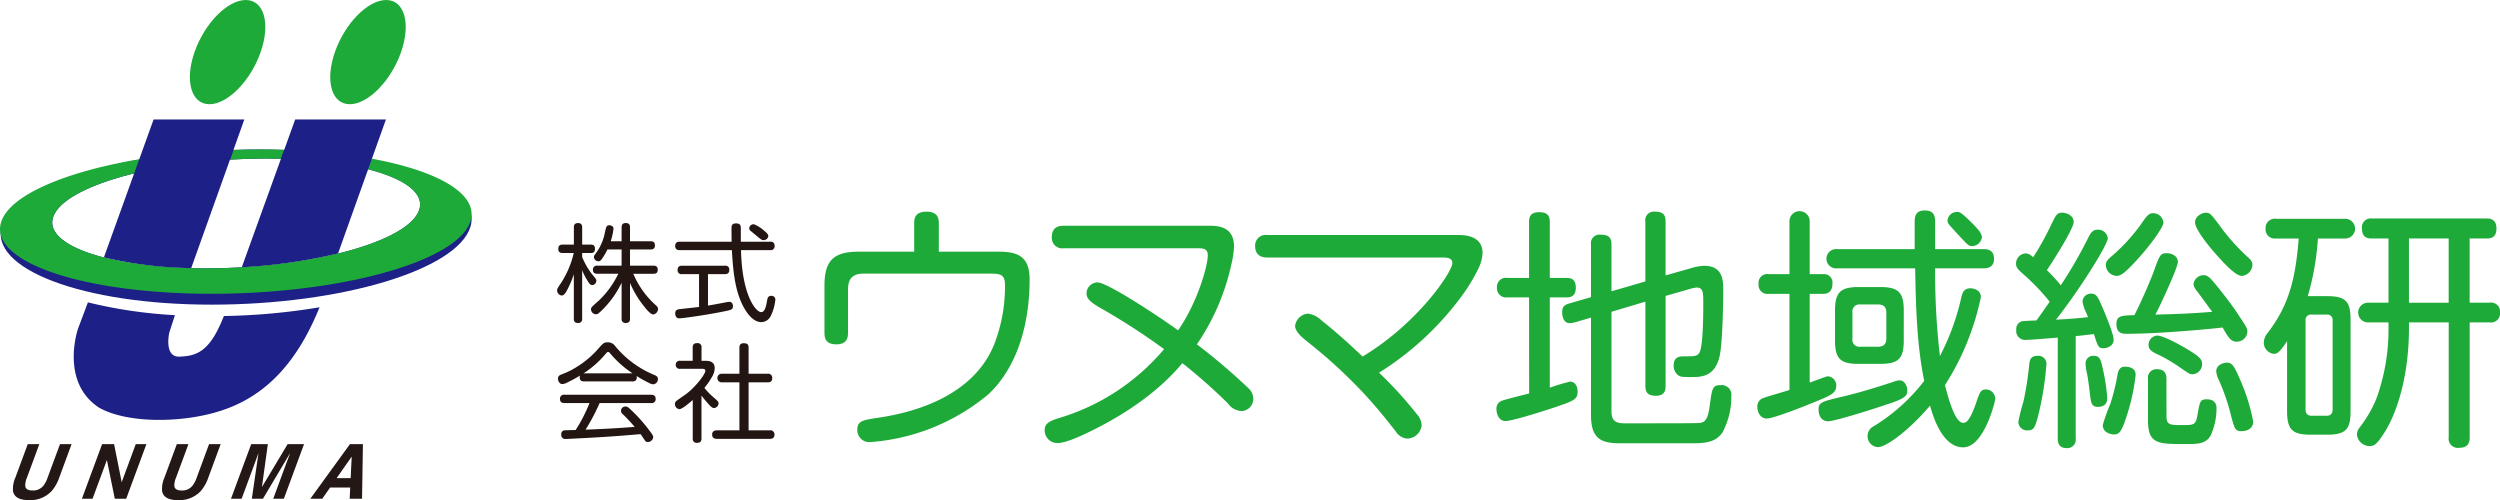
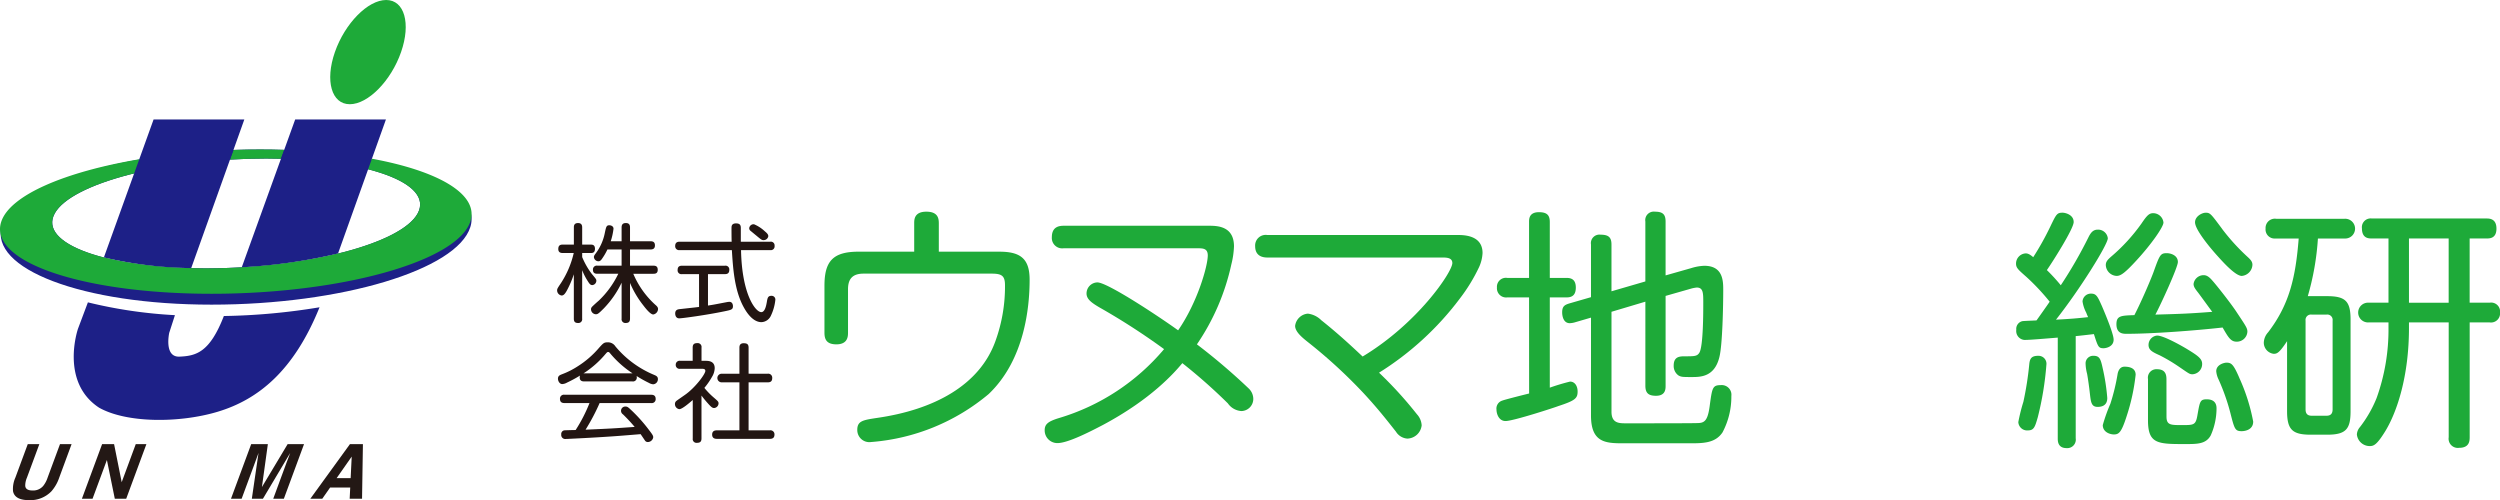
<svg xmlns="http://www.w3.org/2000/svg" width="385.611" height="77.143" viewBox="0 0 385.611 77.143">
  <g transform="translate(-490.384 -345.369)">
-     <path d="M530.588,353.406c-1.546,4.439-5.087,8.039-7.9,8.039s-3.842-3.6-2.3-8.039,5.088-8.037,7.905-8.037S532.136,348.97,530.588,353.406Z" fill="#1eaa39" />
    <path d="M552.245,353.406c-1.546,4.439-5.087,8.039-7.906,8.039s-3.845-3.6-2.3-8.039,5.09-8.037,7.909-8.037S553.791,348.97,552.245,353.406Z" fill="#1eaa39" />
    <path d="M524.913,394.113c-2.162,5.564-4.227,6.162-6.851,6.265-2.414.1-1.575-3.675-1.575-3.675l.879-2.723a71.974,71.974,0,0,1-13.423-1.975l-1.528,4.067s-2.834,8.191,3.257,12.182c4.3,2.412,12.432,2.377,18.268.631,6.3-1.89,11.783-6.341,15.732-16.12A98.856,98.856,0,0,1,524.913,394.113Z" fill="#1d2087" />
    <path d="M530.505,368.424c-19.979,0-37.746,5.142-39.818,11.759s12.344,12.177,32.326,12.177,37.846-5.357,39.916-11.968S550.478,368.424,530.505,368.424Zm24.3,9.872c-2.554,4.672-17.16,8.464-32.618,8.464s-25.919-3.792-23.36-8.464,17.159-8.474,32.618-8.474S557.358,373.614,554.8,378.3Z" fill="#1d2087" />
    <path d="M498.823,378.3c-1.525,2.782,1.583,5.238,7.583,6.783l4.671-12.965C504.777,373.664,500.152,375.852,498.823,378.3Z" fill="none" />
    <path d="M554.8,378.3c1.525-2.795-1.6-5.264-7.639-6.809l-4.641,12.987C548.832,382.93,553.468,380.734,554.8,378.3Z" fill="none" />
    <path d="M531.441,369.822c-1.881,0-3.748.058-5.583.167l-5.982,16.736c.759.019,1.523.035,2.307.035,1.85,0,3.685-.055,5.49-.16l6.049-16.742C532.972,369.835,532.22,369.822,531.441,369.822Z" fill="none" />
    <path d="M531.441,369.822c.779,0,1.531.013,2.281.036l.5-1.375q-1.825-.06-3.716-.059c-1.386,0-2.754.028-4.112.074l-.535,1.491C527.693,369.88,529.56,369.822,531.441,369.822Z" fill="#1eaa39" />
    <path d="M514.072,363.8l-2.209,6.132-.786,2.181-4.671,12.965a61.406,61.406,0,0,0,13.47,1.646l5.982-16.736.535-1.491,1.678-4.7Zm21.84,0-1.691,4.682-.5,1.375L527.673,386.6a83.5,83.5,0,0,0,14.848-2.126l4.641-12.987.588-1.637,2.16-6.049Z" fill="#1d2087" />
-     <path d="M547.75,369.85l-.588,1.637c6.037,1.545,9.164,4.014,7.639,6.809-1.333,2.438-5.969,4.634-12.28,6.178a83.5,83.5,0,0,1-14.848,2.126c-1.8.1-3.64.16-5.49.16-.784,0-1.548-.016-2.307-.035a61.406,61.406,0,0,1-13.47-1.646c-6-1.545-9.108-4-7.583-6.783,1.329-2.444,5.954-4.632,12.254-6.182l.786-2.181c-11.426,1.928-19.9,5.509-21.283,9.621-2.066,6.147,12.451,11.128,32.433,11.128s37.846-4.981,39.916-11.128C564.329,375.386,558.11,371.759,547.75,369.85Z" fill="#1eaa39" />
+     <path d="M547.75,369.85l-.588,1.637c6.037,1.545,9.164,4.014,7.639,6.809-1.333,2.438-5.969,4.634-12.28,6.178a83.5,83.5,0,0,1-14.848,2.126c-1.8.1-3.64.16-5.49.16-.784,0-1.548-.016-2.307-.035a61.406,61.406,0,0,1-13.47-1.646c-6-1.545-9.108-4-7.583-6.783,1.329-2.444,5.954-4.632,12.254-6.182l.786-2.181c-11.426,1.928-19.9,5.509-21.283,9.621-2.066,6.147,12.451,11.128,32.433,11.128s37.846-4.981,39.916-11.128C564.329,375.386,558.11,371.759,547.75,369.85" fill="#1eaa39" />
    <path d="M494.668,413.87h1.787l-1.915,5.172a3.059,3.059,0,0,0-.262,1.271c.039.47.414.71,1.128.71a2.016,2.016,0,0,0,1.648-.71,4.1,4.1,0,0,0,.673-1.271l1.913-5.172h1.787l-1.911,5.179a6.216,6.216,0,0,1-1.195,2.093,4.505,4.505,0,0,1-3.464,1.37q-2.187,0-2.462-1.37a4.232,4.232,0,0,1,.355-2.093Z" fill="#231815" />
    <path d="M506.135,413.87h1.845l1.175,5.873,2.17-5.873h1.641l-3.115,8.424h-1.76l-1.218-5.975-2.213,5.975h-1.642Z" fill="#231815" />
-     <path d="M517.66,413.87h1.791l-1.913,5.172a3.05,3.05,0,0,0-.266,1.271c.041.47.418.71,1.132.71a2.022,2.022,0,0,0,1.646-.71,4.162,4.162,0,0,0,.674-1.271l1.91-5.172h1.789l-1.915,5.179a6.21,6.21,0,0,1-1.187,2.093,4.52,4.52,0,0,1-3.468,1.37q-2.193,0-2.462-1.37a4.221,4.221,0,0,1,.355-2.093Z" fill="#231815" />
    <path d="M534.752,413.87h2.529l-3.112,8.424H532.53l2.1-5.7c.06-.163.148-.389.265-.684s.2-.526.255-.683l-4.208,7.066h-1.713l1.031-7.066c-.061.157-.141.385-.248.683s-.189.521-.25.684l-2.105,5.7h-1.643l3.117-8.424H531.7l-.917,6.626Z" fill="#231815" />
    <path d="M544.363,413.87h2l-.135,8.424h-1.909l.085-1.729h-3.1l-1.21,1.729h-1.842Zm-2.053,5.244h2.16l.163-3.316Z" fill="#231815" />
    <path d="M580.177,394.517a.578.578,0,0,1-.608.673c-.46,0-.674-.165-.674-.673V387.68a15.56,15.56,0,0,1-1.1,2.547c-.23.411-.46.723-.773.723a.8.8,0,0,1-.706-.789c0-.246.066-.345.608-1.15a14.35,14.35,0,0,0,1.956-4.618h-1.693c-.18,0-.69,0-.69-.608,0-.493.214-.69.69-.69H578.9v-2.646c0-.23.017-.674.641-.674.477,0,.641.263.641.674V383.1h1.347c.231,0,.625.033.625.64,0,.559-.3.658-.625.658h-1.347v.625a11.812,11.812,0,0,0,1.446,2.547c.724.87.74.887.74,1.118a.689.689,0,0,1-.625.657c-.279,0-.443-.2-.674-.575a9.16,9.16,0,0,1-.887-1.726Zm7.888-6.919a13.567,13.567,0,0,0,3.418,4.8c.247.213.4.377.4.64a.88.88,0,0,1-.739.838c-.428,0-1.151-.9-1.529-1.4a14.91,14.91,0,0,1-2.054-3.467v5.506c0,.476-.2.673-.674.673a.581.581,0,0,1-.624-.673v-5.539a14.853,14.853,0,0,1-2.729,3.944c-.821.822-.953.921-1.249.921a.775.775,0,0,1-.739-.773.5.5,0,0,1,.132-.345c.065-.1.887-.838,1.052-.97a14.246,14.246,0,0,0,3.023-4.157h-3.221c-.3,0-.69-.05-.69-.625a.59.59,0,0,1,.69-.624h3.731v-2.5h-2.186a9.4,9.4,0,0,1-.854,1.463c-.181.262-.346.361-.543.361a.717.717,0,0,1-.69-.641c0-.132.033-.247.246-.526a7.752,7.752,0,0,0,1.447-3.254c.2-.92.246-1.134.69-1.134.263,0,.641.149.641.526a9.771,9.771,0,0,1-.428,1.939h1.677v-2.119c0-.3.065-.691.657-.691.624,0,.641.46.641.691v2.119h3.155c.346,0,.69.082.69.642,0,.59-.443.624-.69.624h-3.155v2.5h3.6c.41,0,.674.131.674.64,0,.576-.394.609-.674.609Z" fill="#221512" />
    <path d="M609.185,382.651a.579.579,0,0,1,.674.641.585.585,0,0,1-.674.657h-4.5c.13,6.837,2.234,9.565,3.122,9.565.591,0,.772-1.1.854-1.545.1-.608.164-.97.691-.97a.575.575,0,0,1,.624.642,7.484,7.484,0,0,1-.706,2.464,1.676,1.676,0,0,1-1.43.954c-1.381,0-2.367-1.594-2.811-2.433-1.4-2.629-1.593-6.063-1.758-8.677h-8.052a.6.6,0,0,1-.691-.64c0-.559.362-.658.691-.658h8.019c-.016-.329-.033-2.087-.016-2.284.033-.444.378-.543.69-.543.739,0,.739.445.739.789v2.038Zm-10.978,5h-2.629a.579.579,0,0,1-.674-.641c0-.51.28-.657.674-.657H602.2a.581.581,0,0,1,.674.64c0,.543-.313.658-.674.658h-2.613v4.848c1.068-.165,1.249-.214,2.892-.526a2.705,2.705,0,0,1,.4-.049c.525,0,.559.542.559.674,0,.525-.28.575-1.315.788-2.679.559-6.475,1.085-6.969,1.085-.624,0-.624-.691-.624-.739,0-.592.411-.658.773-.691,1.791-.2,2.005-.214,2.908-.329Zm10.107-6.639c.362.3.576.51.576.789a.724.724,0,0,1-.741.607c-.246,0-.328-.049-1.133-.722-.263-.214-.937-.773-.937-.773a.533.533,0,0,1-.132-.345.676.676,0,0,1,.74-.608A5.646,5.646,0,0,1,608.314,381.008Z" fill="#221512" />
    <path d="M580.489,404.2c-.378,0-.69-.114-.69-.64a1.041,1.041,0,0,1,.05-.263,19.7,19.7,0,0,1-2.005,1.084,1.664,1.664,0,0,1-.74.23c-.362,0-.658-.411-.658-.837s.281-.542.609-.674a12.305,12.305,0,0,0,2.416-1.216,14.475,14.475,0,0,0,3.336-2.893c.64-.707.755-.822,1.331-.822a1.368,1.368,0,0,1,1.167.625,15.428,15.428,0,0,0,5.949,4.388c.345.148.607.263.607.657a.782.782,0,0,1-.722.806,1.515,1.515,0,0,1-.658-.214,17.628,17.628,0,0,1-1.906-1.069.708.708,0,0,1,.032.231.588.588,0,0,1-.69.607Zm2.383,3.337a31.687,31.687,0,0,1-2.169,4.109c4.092-.182,4.108-.182,7.576-.428a26.19,26.19,0,0,0-1.807-1.94.654.654,0,0,1,.41-1.2c.3,0,.411.116,1.052.723a24.161,24.161,0,0,1,2.58,2.926c.558.722.625.871.625,1.1a.854.854,0,0,1-.838.724.512.512,0,0,1-.445-.247c-.1-.148-.558-.822-.657-.97-2.991.247-3.812.313-5.9.444-1.742.115-5.44.3-5.637.3a.618.618,0,0,1-.707-.69.571.571,0,0,1,.46-.641c.181-.016,1.479-.049,1.759-.049a23.807,23.807,0,0,0,2.136-4.158h-3.845c-.329,0-.707-.083-.707-.641a.6.6,0,0,1,.707-.641H590.81c.295,0,.707.065.707.641a.6.6,0,0,1-.691.641Zm-2.383-4.586h7.461a15.554,15.554,0,0,1-3.352-2.958c-.246-.3-.28-.328-.412-.328s-.164.032-.41.313a15.125,15.125,0,0,1-3.4,2.99Z" fill="#221512" />
    <path d="M599.21,401.024c.394,0,1.413,0,1.413,1.134a2.7,2.7,0,0,1-.411,1.331,10.93,10.93,0,0,1-1.183,1.709,11.416,11.416,0,0,0,1.495,1.529c.625.542.691.608.691.871a.74.74,0,0,1-.674.706c-.214,0-.361-.082-.657-.378a17.116,17.116,0,0,1-1.3-1.544V413c0,.51-.23.674-.723.674a.579.579,0,0,1-.624-.674v-5.933c-.493.428-1.627,1.414-2.071,1.414a.787.787,0,0,1-.674-.789.594.594,0,0,1,.214-.476c.065-.067,1.117-.789,1.3-.921,1.578-1.084,3.172-3.221,3.172-3.714,0-.328-.312-.328-.575-.328h-3.3a.59.59,0,0,1-.691-.609.6.6,0,0,1,.691-.624h1.923v-2.038c0-.526.246-.69.722-.69a.592.592,0,0,1,.641.69v2.038Zm9.581,1.989a.617.617,0,0,1,.706.64c0,.51-.229.691-.706.691H605.85v7.4h3.286a.62.62,0,0,1,.707.624c0,.493-.231.691-.707.691h-8.152c-.2,0-.756,0-.756-.657,0-.609.477-.658.756-.658h3.451v-7.4h-2.71a.666.666,0,1,1,0-1.331h2.71V399c0-.247.034-.69.658-.69.526,0,.757.164.757.69v4.01Z" fill="#221512" />
    <path d="M644.583,384.191c3.308,0,4.614,1.185,4.614,4.329,0,4.124-.735,12.332-6.329,17.639a32.016,32.016,0,0,1-18.13,7.391,1.862,1.862,0,0,1-2.123-1.878c0-1.389.9-1.511,3.022-1.838,8.86-1.266,15.8-5.062,18.252-11.76a24.644,24.644,0,0,0,1.51-8.7c0-1.47-.49-1.8-2.082-1.8H623.595c-1.592,0-2.41.693-2.41,2.409v6.7c0,.572-.04,1.8-1.795,1.8-1.511,0-1.838-.776-1.838-1.8v-7.227c0-3.757,1.265-5.268,5.267-5.268h8.575v-4.369c0-.571,0-1.8,1.878-1.8,1.8,0,1.919,1.062,1.919,1.8v4.369Z" fill="#1eaa39" />
    <path d="M654.463,383.661a1.6,1.6,0,0,1-1.837-1.715c0-1.592,1.1-1.756,1.837-1.756h22.5c1.429,0,3.757.2,3.757,3.185a13.142,13.142,0,0,1-.409,2.776A35.007,35.007,0,0,1,675,398.483a95.079,95.079,0,0,1,7.962,6.778,2.258,2.258,0,0,1,.735,1.592,1.874,1.874,0,0,1-1.838,1.919,2.761,2.761,0,0,1-2.082-1.183,84.47,84.47,0,0,0-7.023-6.207c-1.225,1.471-4.778,5.553-12.29,9.554-1.879.981-5.35,2.778-6.983,2.778a1.958,1.958,0,0,1-1.96-2c0-.94.572-1.348,2.123-1.838a33.81,33.81,0,0,0,16.292-10.657,104.361,104.361,0,0,0-10-6.451c-1.1-.654-1.96-1.226-1.96-2.123a1.711,1.711,0,0,1,1.673-1.716c1.593,0,9.8,5.471,12.454,7.391,3.022-4.369,4.574-9.964,4.574-11.555,0-1.1-.776-1.1-1.593-1.1Z" fill="#1eaa39" />
    <path d="M715.384,381.619c1.756,0,3.675.531,3.675,2.776a5.947,5.947,0,0,1-.531,2.165,26.527,26.527,0,0,1-2.94,4.818,46.117,46.117,0,0,1-12.494,11.475,60.982,60.982,0,0,1,5.839,6.41,2.73,2.73,0,0,1,.735,1.715,2.29,2.29,0,0,1-2.205,2.042,2.24,2.24,0,0,1-1.756-1.062c-1.8-2.287-2.981-3.757-4.941-5.88a78.276,78.276,0,0,0-8.412-7.759c-.979-.775-2.205-1.715-2.205-2.694a2.164,2.164,0,0,1,1.96-1.879,3.537,3.537,0,0,1,2.083,1.022c2.736,2.164,5.063,4.369,6.369,5.593C709.1,395.217,714.4,387.3,714.4,385.947c0-.857-.939-.857-1.593-.857H685.862c-.939,0-1.878-.367-1.878-1.756a1.631,1.631,0,0,1,1.878-1.715Z" fill="#1eaa39" />
    <path d="M726.233,391.241H722.88a1.418,1.418,0,0,1-1.6-1.521,1.381,1.381,0,0,1,1.6-1.483h3.353v-8.619c0-.468,0-1.52,1.522-1.52,1.248,0,1.677.467,1.677,1.52v8.619h2.613c.78,0,1.4.313,1.4,1.483,0,.974-.39,1.521-1.4,1.521h-2.613v13.923a32.007,32.007,0,0,1,3.12-.936c.78,0,1.17.742,1.17,1.521,0,1.054-.351,1.4-3,2.263-.351.155-6.9,2.3-8.113,2.3-1.052,0-1.4-1.131-1.4-1.755a1.281,1.281,0,0,1,.9-1.4c.389-.156,3.47-.935,4.133-1.092Zm12.715,17.628c0,1.794,1.17,1.794,2.262,1.794,1.911,0,10.765,0,10.96-.038,1.092,0,1.6-.312,1.911-2.535.39-2.887.429-3.316,1.716-3.316a1.491,1.491,0,0,1,1.638,1.677,11.708,11.708,0,0,1-1.366,5.616c-1.131,1.678-3,1.678-5.147,1.678H740.7c-2.73,0-4.914-.156-4.914-4.291V394.361l-2.535.741a3.158,3.158,0,0,1-.741.117c-.975,0-1.17-1.092-1.17-1.677,0-.975.428-1.17,1.209-1.4l3.237-.936V383.09a1.316,1.316,0,0,1,1.481-1.522c1.249,0,1.678.429,1.678,1.522V390.3l5.226-1.521V379.54a1.315,1.315,0,0,1,1.482-1.52c1.17,0,1.638.389,1.638,1.52v8.308l3.978-1.131a7.633,7.633,0,0,1,1.99-.352c2.924,0,2.924,2.38,2.924,3.783,0,2.341-.117,8.386-.584,10.258-.742,3.12-2.925,3.12-4.291,3.12s-1.637,0-2.067-.273a1.791,1.791,0,0,1-.7-1.481c0-1.366.858-1.444,1.678-1.444,1.559,0,1.95,0,2.3-.585.585-1.053.585-6.2.585-7.683s0-2.34-1.013-2.34a5.16,5.16,0,0,0-.976.2l-3.822,1.092v13.846c0,.506,0,1.559-1.482,1.559-1.169,0-1.638-.429-1.638-1.559V391.9l-5.226,1.56Z" fill="#1eaa39" />
-     <path d="M766.4,390.694h-3.2a1.365,1.365,0,0,1-1.56-1.52,1.348,1.348,0,0,1,1.56-1.522h3.2v-8.073a1.562,1.562,0,1,1,3.12,0v8.073h2.107a1.3,1.3,0,0,1,1.4,1.483c0,.936-.43,1.559-1.4,1.559h-2.107v13.691c.469-.157,2.536-.976,2.809-.976a1.414,1.414,0,0,1,1.287,1.483c0,1.052-.819,1.442-2.691,2.222-1.483.624-6.9,2.809-8.034,2.809-1.014,0-1.444-1.015-1.444-1.794a1.359,1.359,0,0,1,1.015-1.4c.624-.235,3.392-1.015,3.938-1.209Zm8.269,15.835c2.925-.7,5.46-1.52,7.762-2.261a2.977,2.977,0,0,1,.935-.235c.858,0,1.209.976,1.209,1.561,0,.857-.351,1.248-3.237,2.183-2.652.9-8.034,2.575-9.009,2.575-.507,0-1.443-.312-1.443-1.873C770.889,407.388,771.552,407.271,774.672,406.529Zm21.606-22.737c.469,0,1.678,0,1.678,1.481s-1.209,1.483-1.678,1.483h-7.41a111.973,111.973,0,0,0,.741,13.533,36.877,36.877,0,0,0,3.316-9.126c.156-.585.35-1.326,1.4-1.326.312,0,1.6.156,1.6,1.365a40.368,40.368,0,0,1-5.538,13.572c.428,1.638,1.481,5.812,2.807,5.812.508,0,1.015-.313,1.989-3.042.546-1.6.7-2.106,1.522-2.106a1.46,1.46,0,0,1,1.442,1.443c0,.35-1.715,7.488-4.953,7.488s-4.679-4.876-5.108-6.435c-3.2,3.783-6.748,6.4-8.035,6.4a1.677,1.677,0,0,1-1.6-1.717,1.7,1.7,0,0,1,.975-1.52,28.607,28.607,0,0,0,7.761-6.982c-1.17-5.694-1.287-11.7-1.4-17.355H773.736a1.489,1.489,0,1,1,0-2.964h11.973v-4.135c0-.818.078-1.833,1.56-1.833,1.327,0,1.6.741,1.6,1.755v4.213Zm-12.246,14.079c0,2.808-.78,3.627-3.666,3.627H777.09c-2.847,0-3.666-.78-3.666-3.627v-4.563c0-2.808.78-3.666,3.666-3.666h3.276c2.808,0,3.666.78,3.666,3.666Zm-2.691-4.29c0-.819-.39-1.248-1.287-1.248h-2.691a1.083,1.083,0,0,0-1.248,1.248V397.6a1.083,1.083,0,0,0,1.248,1.248h2.691c.858,0,1.287-.39,1.287-1.248ZM794.484,379.7c.546.546,1.6,1.561,1.6,2.262a1.56,1.56,0,0,1-1.522,1.365c-.545,0-.663-.194-2.067-1.677-1.481-1.637-1.716-1.794-1.716-2.261a1.446,1.446,0,0,1,1.444-1.326C792.729,378.059,792.925,378.176,794.484,379.7Z" fill="#1eaa39" />
    <path d="M807.782,397.442c-1.911.156-4.212.351-4.836.351a1.378,1.378,0,0,1-1.56-1.56,1.217,1.217,0,0,1,.936-1.326c.235-.039,1.444-.078,2.184-.117.2-.273,1.717-2.418,2.028-2.886a33.9,33.9,0,0,0-3.588-3.822c-1.287-1.132-1.6-1.4-1.6-2.067a1.576,1.576,0,0,1,1.481-1.561c.234,0,.546.039,1.17.586a43.556,43.556,0,0,0,2.652-4.759c.9-1.872,1.014-2.105,1.872-2.105.429,0,1.716.311,1.716,1.442,0,1.054-3.392,6.358-4.134,7.41a27.814,27.814,0,0,1,2.145,2.341A67.455,67.455,0,0,0,812.5,382c.311-.624.663-1.209,1.442-1.209a1.505,1.505,0,0,1,1.561,1.326c0,.976-4.329,7.918-7.995,12.559,2.261-.117,3.2-.2,4.953-.39-.078-.195-.156-.312-.274-.663a5.458,5.458,0,0,1-.585-1.755,1.288,1.288,0,0,1,1.327-1.209c.819,0,1.013.468,1.676,1.949.469,1.093,1.794,4.252,1.794,5.149,0,1.092-1.17,1.326-1.559,1.326-.781,0-.859-.234-1.483-2.183-.663.077-2.3.272-2.807.311v15.757a1.312,1.312,0,0,1-1.405,1.52c-1.365,0-1.365-1.091-1.365-1.52Zm-1.755,4.212a47.539,47.539,0,0,1-1.326,8.074c-.429,1.482-.585,2.028-1.52,2.028a1.359,1.359,0,0,1-1.483-1.287,28.005,28.005,0,0,1,.78-3.12,49.389,49.389,0,0,0,.9-5.7c.078-.9.273-1.4,1.4-1.4A1.227,1.227,0,0,1,806.027,401.654Zm6.708,4.407c-.078-.741-.272-2.184-.428-3.041a6.734,6.734,0,0,1-.235-1.639,1.163,1.163,0,0,1,1.248-1.131c.937,0,1.093.546,1.4,1.95a31.273,31.273,0,0,1,.7,4.564c0,1.17-.859,1.365-1.483,1.365C812.97,408.129,812.892,407.427,812.735,406.061Zm7.06-2.886a31.069,31.069,0,0,1-1.365,6.318c-.82,2.574-1.209,2.887-1.99,2.887-.585,0-1.715-.352-1.715-1.444a25.281,25.281,0,0,1,1.169-3.276,31.658,31.658,0,0,0,1.131-4.68c.118-.506.391-1.053,1.054-1.053S819.795,402.083,819.795,403.175Zm.117-17.628c-1.755,1.911-2.418,2.379-3.042,2.379a1.744,1.744,0,0,1-1.678-1.677c0-.508.274-.819.859-1.326a27.791,27.791,0,0,0,4.641-5.071c.819-1.208,1.17-1.6,1.794-1.6a1.6,1.6,0,0,1,1.6,1.443C824.085,380.359,822.252,383.012,819.912,385.547Zm-1.521,11.31c-.507,0-1.56,0-1.56-1.482,0-1.326.741-1.326,2.769-1.4,1.248-2.418,2.691-5.889,2.964-6.669.936-2.613,1.053-2.886,2.028-2.886.585,0,1.717.311,1.717,1.364,0,.82-2.653,6.592-3.472,8.113,4.134-.117,5.226-.156,8.775-.429-.507-.663-1.482-2.029-2.183-2.964-.43-.546-.7-.9-.7-1.326a1.561,1.561,0,0,1,1.559-1.365c.507,0,.9.312,1.4.9.624.7,2.847,3.51,3.705,4.836,1.483,2.223,1.638,2.457,1.638,3a1.631,1.631,0,0,1-1.677,1.521c-.9,0-1.287-.7-2.145-2.184C829.077,396.35,822.486,396.857,818.391,396.857Zm6.162,12.753c0,1.326.624,1.326,2.38,1.326,1.91,0,2.144,0,2.418-1.676.35-1.95.389-2.3,1.4-2.3,1.521,0,1.521,1.093,1.521,1.443a10.294,10.294,0,0,1-.9,4.135c-.74,1.325-2.067,1.325-3.9,1.325-4.251,0-5.772,0-5.772-3.666v-6.357a1.307,1.307,0,0,1,1.365-1.521c1.053,0,1.482.507,1.482,1.521Zm3.276-10.335c1.6.975,2.224,1.443,2.224,2.223a1.58,1.58,0,0,1-1.483,1.6c-.468,0-.507-.078-2.223-1.248a26.33,26.33,0,0,0-2.847-1.678c-1.131-.507-1.716-.819-1.716-1.6a1.449,1.449,0,0,1,1.326-1.443C824.241,397.13,827.595,399.119,827.829,399.275Zm5.3-18.6a32.151,32.151,0,0,0,3.9,4.29c.469.429.78.74.78,1.248a1.806,1.806,0,0,1-1.637,1.716c-.976,0-2.848-2.068-3.823-3.159-1.091-1.209-3.393-3.979-3.393-5.11,0-.935,1.093-1.481,1.639-1.481C831.3,378.176,831.417,378.37,833.134,380.672Zm2.651,22.972a29.036,29.036,0,0,1,2.146,6.747c0,1.443-1.6,1.482-1.755,1.482-1.054,0-1.131-.313-1.794-2.926a32.351,32.351,0,0,0-1.8-5.07,3.6,3.6,0,0,1-.351-1.248c0-1.053,1.287-1.325,1.561-1.325C834.576,401.3,834.889,401.576,835.785,403.644Z" fill="#1eaa39" />
    <path d="M852.945,394.673v14.119c0,2.768-.7,3.627-3.628,3.627h-2.5c-2.807,0-3.666-.741-3.666-3.627v-10.8c-1.209,1.833-1.559,1.951-2.066,1.951a1.736,1.736,0,0,1-1.522-1.756,2.493,2.493,0,0,1,.663-1.56c3.316-4.329,4.251-8.541,4.719-14.47h-3.588a1.394,1.394,0,0,1-1.52-1.52,1.431,1.431,0,0,1,1.637-1.522h10.531a1.525,1.525,0,1,1,0,3.042h-4.095a41.041,41.041,0,0,1-1.561,8.893h2.964C852.2,391.046,852.945,391.865,852.945,394.673Zm-2.769.156a.826.826,0,0,0-.936-.936h-2.3a.826.826,0,0,0-.935.936v13.69c0,.624.272.974.935.974h2.3c.624,0,.936-.311.936-.974Zm11.778.273v.858c0,7.41-1.833,12.909-3.627,15.874-1.365,2.223-1.833,2.34-2.457,2.34a1.99,1.99,0,0,1-1.95-1.794,1.889,1.889,0,0,1,.468-1.131,18.721,18.721,0,0,0,2.574-4.485,31.183,31.183,0,0,0,1.833-10.921V395.1h-3.042a1.525,1.525,0,1,1,0-3.042h3.042v-9.907h-2.652c-.546,0-1.443-.117-1.443-1.559a1.357,1.357,0,0,1,1.521-1.522h17.707c.467,0,1.521.039,1.521,1.561s-1.054,1.52-1.521,1.52h-2.614v9.907H874.4a1.379,1.379,0,0,1,1.6,1.521,1.4,1.4,0,0,1-1.6,1.521h-3.081v17.707c0,.624-.078,1.637-1.637,1.637a1.422,1.422,0,0,1-1.6-1.637V395.1Zm6.123-3.042v-9.907h-6.123v9.907Z" fill="#1eaa39" />
  </g>
</svg>